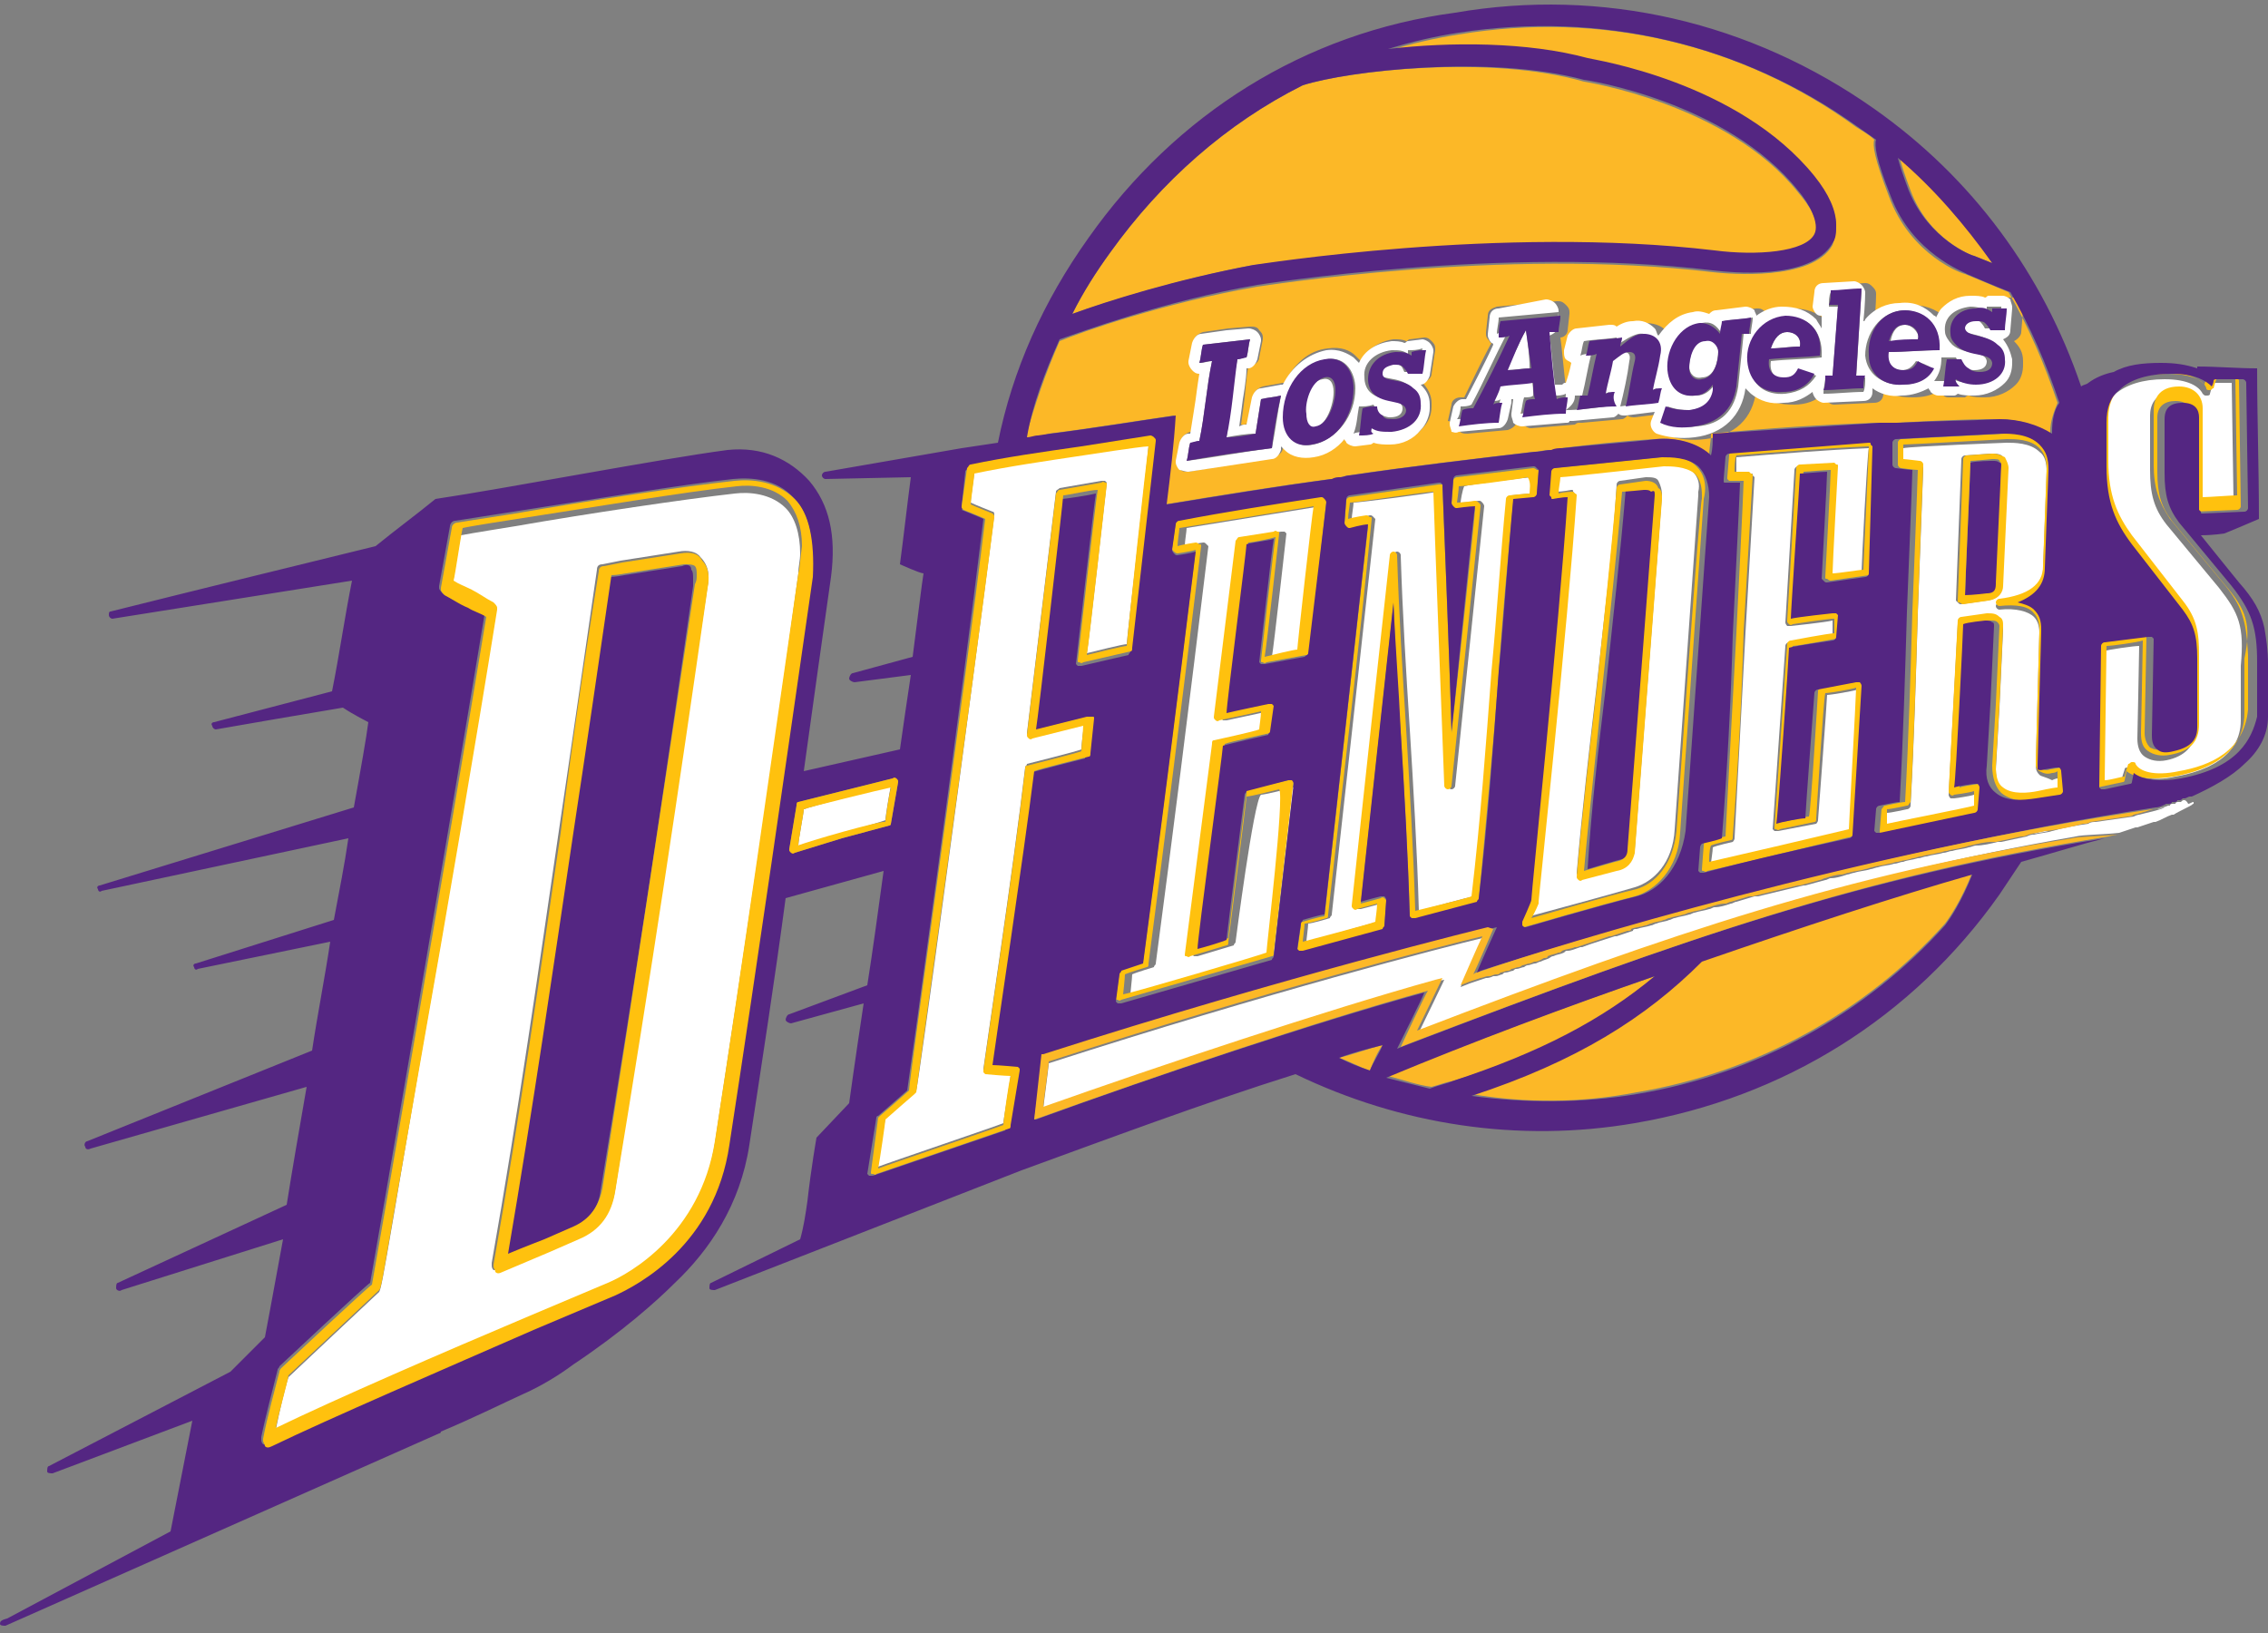
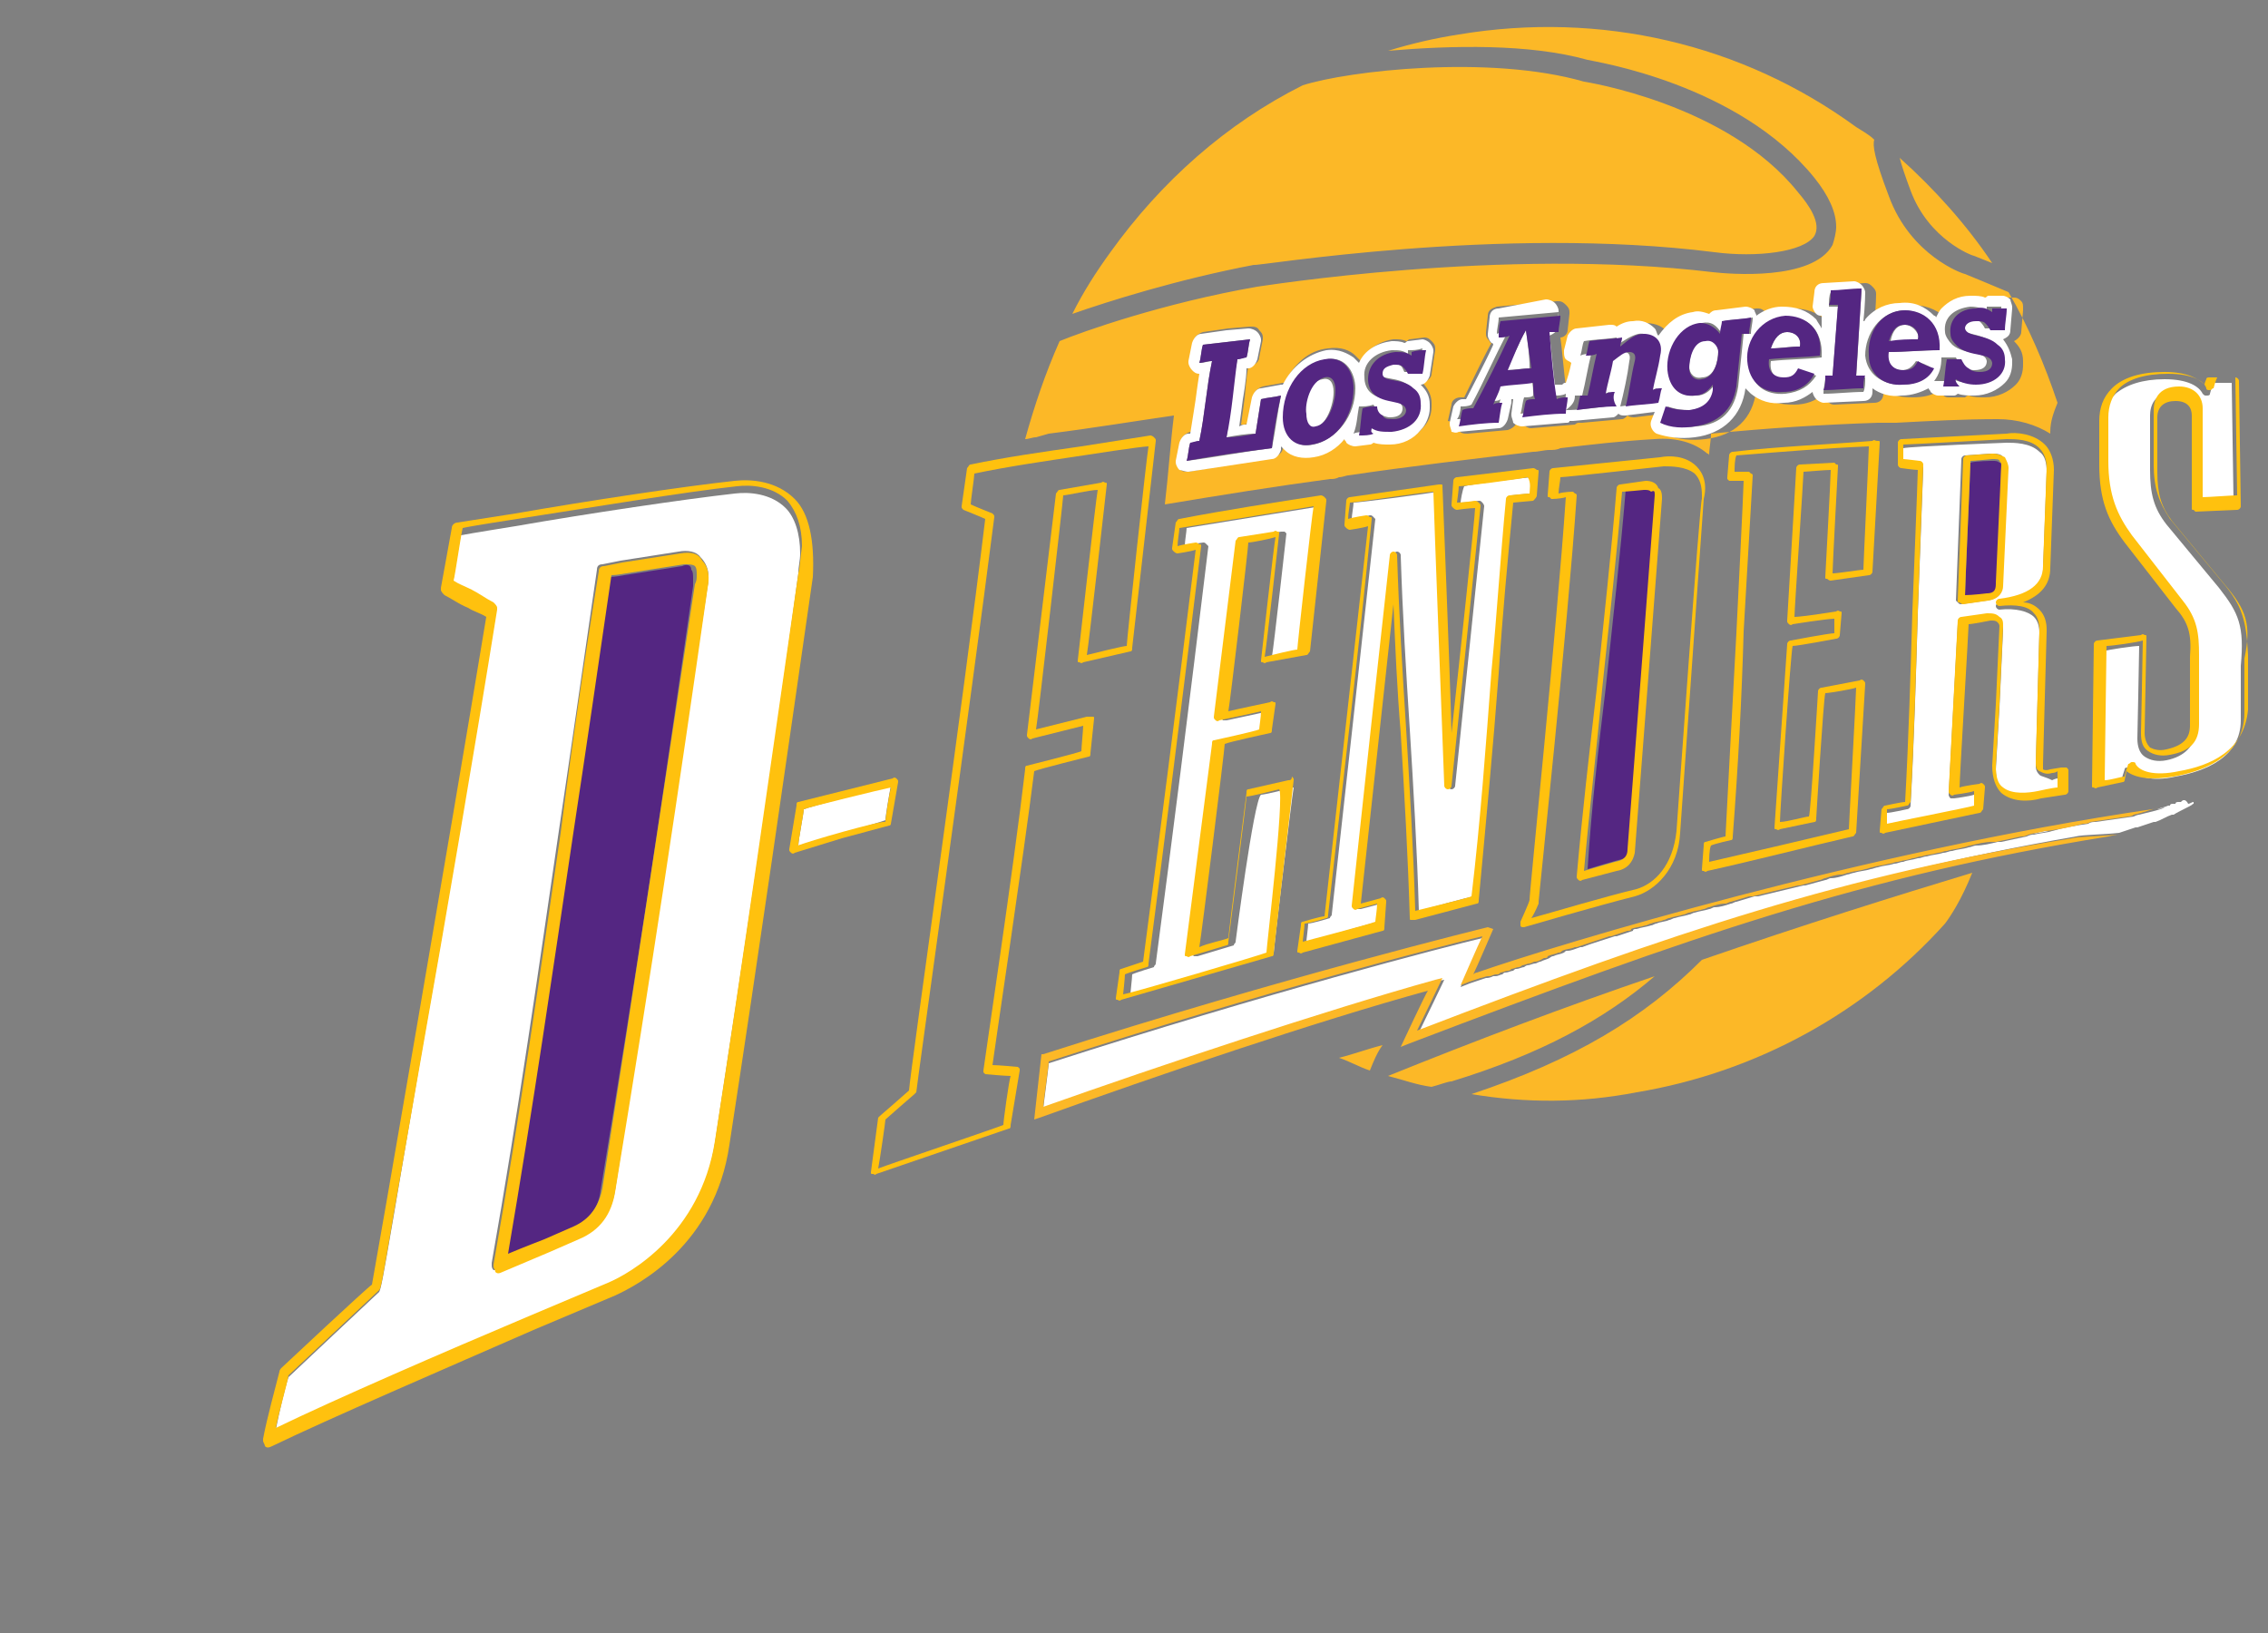
<svg xmlns="http://www.w3.org/2000/svg" baseProfile="tiny" viewBox="0 0 125 90">
  <rect x="0" y="0" width="125" height="90" fill="#808080" stroke="none" />
  <path d="M117.7 44.9c-.2 0-.3.1-.3.1s.1 0 .3-.1zm2.9-.7l.2-.1c-.1 0-.2.1-.2.1z" fill="none" />
  <path fill="#FCB827" d="M90.2 60.2c6.6-1.1 12.6-4.4 17-9.3.3-.4.9-1.3 1.5-2.8-4.3 1.3-9.4 2.9-14.9 4.8-3.2 3.2-7 5.5-12.7 7.4 3 .5 6 .5 9.1-.1zm18.6-46.1l1 .4c-1.4-2.1-3.2-4.1-5.1-5.8.1.4.3 1 .6 1.8 1 2.7 3.4 3.6 3.5 3.6zM76.2 57.6c-.8.2-1.6.5-2.4.7.6.2 1.1.5 1.7.7.2-.5.4-1 .7-1.4zm3.8 2c4.9-1.5 8.4-3.4 11.2-5.8-5 1.7-10 3.6-14.7 5.5.8.2 1.6.5 2.4.6.4-.1.9-.3 1.1-.3zm14.5-45.7c2.3.3 4.9 0 5.5-.9.4-.7-.3-1.7-.9-2.4-3.9-4.9-11.8-6.1-11.8-6.1-5.2-1.5-13-.6-15.5.2-4.2 2.1-7.8 5.3-10.6 9.2-.8 1.1-1.5 2.2-2.1 3.4 2-.7 5.8-1.9 10-2.7.1.1 13.6-2.2 25.4-.7zm-36.7 10c2.4-.3 4.8-.7 6.9-1-.2 1.6-.3 3.2-.5 4.9 3-.5 6.1-1 9.1-1.4.2 0 .3 0 .5-.1.2 0 .4-.1.5-.1 3.4-.5 6.8-.9 10.2-1.3.3 0 .6-.1.9-.1.2 0 .4 0 .6-.1 1.7-.2 3.4-.4 5.2-.5 1.2-.1 2.2.2 2.9.8.1 0 .1.1.1.1 0-.4.1-.8.1-1.2 3.1-.3 6.1-.5 9.2-.6h1c1.9-.1 3.7-.2 5.6-.2 1.1 0 2.1.3 2.9.8v-.1c0-.6.2-1.1.4-1.6-.7-2.1-1.6-4.2-2.7-6.1-.7-.3-2.4-1-2.4-1-.1 0-3-1-4.2-4.3-.8-2.1-.9-2.8-.8-3.1-.3-.3-.7-.5-1-.7C96 2.4 88.2.6 80.4 1.9c-1.3.2-2.6.5-3.9.9 3.5-.3 7.8-.4 11 .5.4.1 8.3 1.3 12.5 6.5.8 1 1.2 1.9 1.2 2.7 0 .3-.1.7-.2 1-1.1 2-5.7 1.6-6.6 1.5-11.6-1.4-25 .8-25.1.8-5.2.9-9.7 2.5-10.9 3-.8 1.8-1.4 3.6-1.9 5.4.2 0 .4-.1.6-.1l.7-.2zm22-.7l.2-.9c0-.2.2-.4.5-.4h.2c.2-.4 1-2.1 1.5-3 0 0-.1 0-.1-.1-.1-.1-.2-.2-.2-.4v-.1l.1-.9c0-.3.2-.4.5-.5l3.3-.3c.2 0 .3 0 .5.2.1.1.2.2.2.4v.1l-.1.9c0 .2-.2.4-.4.4.1.7.2 2 .3 2.7h.4c.1 0 .1-.1.2-.1.1-.3.1-.6.3-1.1-.1 0-.2-.1-.3-.2-.1-.1-.1-.2-.1-.4v-.1l.2-.8c.1-.2.2-.4.5-.4l1.8-.2c.1 0 .3 0 .4.1.3-.1.5-.2.9-.3.5 0 .9.1 1.2.4.1.1.2.2.2.4.4-.7 1.1-1.2 1.9-1.3.2 0 .5 0 .9.1.1-.1.2-.2.4-.2l1.6-.2c.2 0 .3 0 .5.2.1.1.1.2.1.3.4-.3.9-.5 1.4-.5.7 0 1.4.2 1.9.7.1.1.2.3.3.5v-.7c-.1 0-.3-.1-.3-.1-.1-.1-.2-.2-.2-.4l.1-.8c0-.3.2-.5.5-.5l1.7-.1c.2 0 .3.1.4.2.1.1.2.2.2.4 0 0 0 .7-.1 1.6 0 0 0-.1.1-.1.5-.5 1.1-.8 1.9-.9.7 0 1.4.2 1.9.7 0 0 0 .1.1.1.1-.2.2-.3.3-.5.4-.4.9-.7 1.6-.7.3 0 .5 0 .8.1.1 0 .1-.1.2-.1h.8c.2 0 .3.1.4.2.1.1.1.2.1.4v.1l-.1 1.2c0 .2-.2.4-.4.5.3.3.5.6.5 1.1v.2c0 .4-.1.8-.4 1.1-.4.4-1 .7-1.7.7-.3 0-.6 0-.9-.1-.1 0-.2.1-.2.1h-.9c-.2 0-.3-.1-.4-.2 0-.1-.1-.1-.1-.2-.4.3-.9.4-1.5.4s-1.2-.1-1.6-.4v.2c0 .3-.2.5-.5.5l-2.2.1c-.2 0-.3-.1-.4-.2-.1-.1-.2-.2-.2-.4-.4.4-1 .6-1.6.6-.7 0-1.4-.1-1.8-.5l-.3-.3c-.2 1.6-1.2 2.5-2.8 2.7-.8.1-1.5 0-2.1-.2-.3-.1-.4-.4-.3-.7l.1-.5-1.6.2c-.1 0-.3 0-.4-.1-.1.1-.2.2-.3.2l-2.2.2H87c-.1 0-.2.1-.2.1l-2.4.2c-.2 0-.3-.1-.5-.2-.1-.1-.1-.2-.1-.4v-.1l.1-.8h-.1v.2l-.2.9c0 .2-.2.4-.5.5l-2.2.2c-.2 0-.4 0-.5-.2-.1-.1-.1-.2-.1-.4l-.5-.1zm-14.9 2.1l.2-1c0-.2.2-.4.5-.5h.1c.1-.5.3-1.9.3-1.9s.1-.8.2-1.4c-.1 0-.3-.1-.4-.2-.1-.1-.2-.2-.2-.4v-.1l.2-1c0-.2.2-.4.5-.5l1.4-.2 1.2-.1c.2 0 .4 0 .5.2.1.1.2.2.2.4v.1l-.2 1c0 .2-.2.4-.5.5h-.1c-.1.5-.2 1.7-.2 1.7s-.1.8-.2 1.5c.2 0 .3 0 .4-.1l.3-1.5c0-.2.2-.4.5-.5l1.1-.2h.1c.5-1 1.3-1.8 2.4-1.9.7-.1 1.2.1 1.5.4l.3.3c.3-.6 1-1.1 1.8-1.2.3 0 .5 0 .7.1.1 0 .1-.1.2-.1l.8-.1c.2 0 .3.1.4.2.1.1.2.2.2.4v.1l-.2 1.3c0 .2-.2.4-.5.5.3.3.5.7.5 1.1v.2c0 .5-.2.9-.5 1.2-.4.5-1 .7-1.7.8-.3 0-.6 0-.9-.1-.1 0-.1.1-.2.1l-.8.1c-.2 0-.3-.1-.5-.2-.1-.1-.1-.1-.1-.2-.5.5-1.1.8-1.7 1-.6.1-1.2 0-1.6-.4l-.2-.2v.2c0 .2-.2.4-.5.5l-4.7.8c-.2 0-.4 0-.5-.2-.1-.1-.2-.2-.2-.4.1 0 .1-.1.1-.1z" />
  <path fill="#542682" d="M37.6 31.2l-3.2.5s-.5.1-.8.1c-.7 4.8-1.4 9.6-2.1 14.2-1.1 7.3-2.2 14.9-3.6 23.2.7-.3 2-.8 2-.8l1.6-.7c.9-.4 1.5-1.1 1.6-2.1 2-12.1 3.5-22.1 5.1-33.3v-.4c0-.2 0-.4-.1-.5 0-.3-.3-.3-.5-.2z" />
  <path fill="#fff" d="M88.8 51.7c-.6.2-1.3.4-1.8.6l1.8-.6zm23.1-5.7c.3-.1.6-.1 1-.2h-.1c-.3 0-.6.1-.9.2z" />
  <path fill="#542682" d="M90.8 26.9s-1 .1-1.2.1c-.3 3.6-.7 7.1-1.1 10.9-.4 3.3-.8 6.7-1 10 .3-.1 1.7-.5 1.7-.5.6-.1.7-.5.7-.7.5-6.4 1-13 1.5-19.5v-.1c0-.1 0-.2-.1-.3-.2.1-.4.1-.5.1zm19.5-1.2c0-.2 0-.2-.1-.2-.1-.1-.2-.1-.4-.1 0 0-.9 0-1.2.1 0 .3-.3 7-.3 7.4.4 0 1.2-.1 1.2-.1.5-.1.6-.3.6-.5l.2-6.6z" />
  <path fill="#fff" d="M68.1 51.9c0 .1-.1.1-.1.2l-2 .6h-.2l-.1-.1L67.2 41c0-.1.1-.1.1-.2 0 0 2.2-.5 2.5-.6 0-.1.1-.7.1-1-.4.1-2.3.5-2.3.5h-.2s-.1-.1-.1-.2l1.2-9.7c0-.1.1-.2.2-.2l1.9-.3h.2l.1.1s-.7 6.3-.8 6.8c.4-.1 1.6-.3 1.8-.4 0-.3.8-7.5.9-7.9-2.5.4-4.9.8-7.4 1.2 0 .2-.1.7-.1 1 .3-.1 1-.2 1-.2.1 0 .1 0 .2.1l.1.1c-1.1 9.1-2 16.2-2.9 23 0 .1-.1.1-.1.2 0 0-1 .3-1.2.4 0 .2-.1 1-.1 1.1.5-.2 7.6-2.2 7.9-2.3 0-.2 1-8.6 1.1-9.1-.4.1-1.6.4-1.8.4-.4.3-1.4 8.1-1.4 8.1z" />
  <path fill="#FFC10E" d="M71 43l-2.2.5c-.1 0-.1.1-.1.2 0 0-1 7.8-1 8-.2.1-1.2.3-1.6.5.1-.5 1.4-10.9 1.4-11.2.2-.1 2.5-.6 2.5-.6.1 0 .1-.1.1-.2l.2-1.4c0-.1 0-.1-.1-.1 0 0-.1-.1-.2 0 0 0-1.9.4-2.3.5.1-.5 1.1-9 1.1-9.3.2 0 1.2-.2 1.5-.3-.1.5-.8 6.8-.8 6.8 0 .1 0 .1.1.1 0 0 .1.1.2 0l2.2-.4c.1 0 .1-.1.2-.2l.9-8.3c0-.1 0-.1-.1-.2 0 0-.1-.1-.2-.1-2.6.4-5.2.8-7.8 1.3-.1 0-.1.1-.2.2l-.2 1.4c0 .1 0 .1.1.2 0 0 .1.1.2.1 0 0 .7-.1 1-.2-1.1 8.9-2 15.9-2.9 22.7l-1.2.4c-.1 0-.1.1-.1.2l-.2 1.4c0 .1 0 .1.1.1 0 0 .1.1.2 0l8.3-2.4c.1 0 .1-.1.1-.2l1.1-9.5c0-.1 0-.1-.1-.2 0 .2-.1.2-.2.2zm-1.2 9.5c-.2.1-7.3 2.2-7.9 2.3 0 0 .1-.9.1-1.1.2-.1 1.2-.4 1.2-.4.1 0 .1-.1.1-.2.9-6.9 1.8-14 2.9-23 0-.1 0-.1-.1-.1 0 0-.1-.1-.2-.1 0 0-.7.1-1 .2 0-.3.1-.8.1-1 2.5-.4 5-.8 7.4-1.2-.1.5-.9 7.7-.9 7.9-.2 0-1.4.3-1.8.4.1-.5.8-6.8.8-6.8 0-.1 0-.1-.1-.1 0 0-.1-.1-.2 0l-1.9.3c-.1 0-.1.1-.2.2l-1.2 9.7c0 .1 0 .1.1.2 0 0 .1.1.2 0 0 0 1.9-.4 2.3-.5 0 .3-.1.9-.1 1-.2.1-2.5.6-2.5.6-.1 0-.1.1-.1.2l-1.5 11.6c0 .1 0 .1.1.1 0 0 .1.1.2 0l2-.6c.1 0 .1-.1.1-.2 0 0 1-7.8 1-8 .2 0 1.4-.3 1.8-.4.3.4-.7 8.7-.7 9z" />
  <path fill="#fff" d="M80.5 27.7c.3 0 1-.1 1-.1.1 0 .1 0 .2.1 0 0 .1.1.1.2l-1.6 15.4c0 .1-.1.2-.2.2s-.2-.1-.2-.2c0 0-.6-15.8-.6-16.2-.4.1-4.3.6-4.6.6 0 .2-.1.7-.1.9.3 0 1-.2 1-.2.1 0 .1 0 .2.1l.1.1c-.8 7.3-1.6 14.6-2.4 21.8 0 .1-.1.1-.1.2 0 0-1 .3-1.2.3 0 .2-.1.9-.1 1 .5-.1 3.8-1.1 4-1.1 0-.1.1-.7.1-1-.3.1-1.1.3-1.1.3h-.2s-.1-.1-.1-.2c.7-6.5 1.4-12.9 2.1-19.3 0-.1.1-.2.2-.2s.2.1.2.2c.1 3.2.3 6.5.5 9.6.2 3.2.4 6.6.5 10 .4-.1 2.8-.8 3.1-.8.3-4.2.7-8.4 1-12.4.2-3.1.5-6.4.8-9.5 0-.1.1-.2.2-.2 0 0 .9-.1 1.1-.1 0-.2.1-.6.1-.9-.4 0-3.5.4-3.8.5-.1.2-.2.8-.2.9z" />
  <path fill="#FFC10E" d="M84.7 27.3l.1-1.3c0-.1 0-.1-.1-.1 0 0-.1-.1-.2-.1l-4.2.5c-.1 0-.2.1-.2.2l-.1 1.3c0 .1 0 .1.1.2 0 0 .1.1.2.1 0 0 .7-.1 1-.1 0 .4-.9 8.8-1.3 12.4-.1-3.8-.5-13.6-.5-13.6 0-.1 0-.1-.1-.1h-.1l-4.9.7c-.1 0-.2.1-.2.2l-.1 1.3c0 .1 0 .1.1.2 0 0 .1.1.2.1 0 0 .7-.1 1-.2-.8 7.1-1.6 14.4-2.4 21.5-.2 0-1.2.3-1.2.3-.1 0-.1.1-.1.2l-.2 1.4c0 .1 0 .1.1.1 0 0 .1.1.2 0l4.4-1.2c.1 0 .1-.1.1-.2l.1-1.4c0-.1 0-.1-.1-.2 0 0-.1-.1-.2 0 0 0-.7.2-1.1.3l1.8-16.5c.1 2.4.2 4.7.4 7.1.2 3.3.4 6.8.5 10.2 0 .1 0 .1.1.1h.2l3.4-.9c.1 0 .1-.1.1-.2.4-4.3.8-8.5 1.1-12.5.2-3.1.5-6.3.8-9.4l1.1-.1c.1-.1.2-.2.2-.3zm-.4-.1c-.2 0-1.1.1-1.1.1-.1 0-.2.1-.2.2-.3 3.1-.5 6.4-.8 9.5-.3 4-.6 8.2-1.1 12.4-.2.1-2.7.7-3.1.8-.1-3.3-.3-6.7-.5-10-.2-3.1-.4-6.4-.5-9.6 0-.1-.1-.2-.2-.2s-.2.1-.2.2c-.7 6.3-1.4 12.8-2.1 19.3 0 .1 0 .1.1.2 0 0 .1.1.2 0 0 0 .7-.2 1.1-.3 0 .3-.1.9-.1 1-.2.1-3.6 1-4 1.1 0-.1.1-.8.1-1 .2 0 1.2-.3 1.2-.3.1 0 .1-.1.1-.2.8-7.2 1.7-14.6 2.4-21.8 0-.1 0-.1-.1-.1 0 0-.1-.1-.2-.1 0 0-.7.1-1 .2 0-.3.1-.8.1-.9.3 0 4.2-.6 4.6-.6 0 .4.6 16.2.6 16.2 0 .1.1.2.2.2s.2-.1.2-.2l1.6-15.4c0-.1 0-.1-.1-.2 0 0-.1-.1-.2-.1 0 0-.7.1-1 .1 0 0 .1-.7.1-.9.3 0 3.4-.4 3.8-.5.2.3.1.7.1.9z" />
-   <path fill="#fff" d="M93.3 26c-.5-.5-1.3-.5-1.7-.4 0 0-5.4.6-5.7.6 0 .2-.1.7-.1.9.3 0 .8-.1.8-.1.1 0 .1 0 .1.1l.1.1c-.5 7.3-2 22.3-2.1 22.4v.1s-.2.5-.4.8c1.1-.3 4.1-1.1 5.8-1.6 1-.3 2.1-1.3 2.2-3.2l1.3-18.4v-.2c.1-.4 0-.8-.3-1.1zm-1.7 1.3c-.5 6.5-1 13.1-1.5 19.5 0 .5-.4.9-1 1l-1.9.5H87s-.1-.1-.1-.2c.3-3.5.7-6.9 1.1-10.3.4-3.8.9-7.5 1.1-11.1 0-.1.1-.2.2-.2l1.4-.2c.3 0 .6 0 .7.2.2.4.2.7.2.8z" />
  <path fill="#FFC10E" d="M93.5 25.7c-.6-.6-1.5-.6-2-.5l-5.9.6c-.1 0-.2.1-.2.2l-.1 1.3c0 .1 0 .1.1.1l.1.1s.5 0 .8-.1c-.5 7.3-2 21.7-2 22.2 0 .1-.5 1.2-.5 1.2v.2c0 .1.1.1.2.1 0 0 4.1-1.2 6.1-1.7 1.1-.3 2.4-1.5 2.5-3.5l1.3-18.4c.2-.8 0-1.4-.4-1.8zm-1.1 20.1c-.2 1.9-1.2 2.9-2.2 3.2-1.7.4-4.7 1.3-5.8 1.6.2-.3.4-.8.4-.8v-.1c0-.2 1.6-15.1 2.1-22.4 0 0 0-.1-.1-.1l-.1-.1s-.5 0-.8.1c0-.3.1-.7.1-.9.3 0 5.7-.6 5.7-.6.4 0 1.2 0 1.7.4.3.3.4.7.4 1.2v.2c-.1-.1-1.4 18.3-1.4 18.3zm-1.7-19.3l-1.4.2c-.1 0-.2.1-.2.2-.3 3.6-.7 7.2-1.1 11.1-.4 3.4-.8 6.9-1.1 10.3 0 .1 0 .1.1.2 0 0 .1.1.2 0l1.9-.5c.6-.1.9-.5 1-1 .5-6.4 1-13 1.5-19.5 0-.2 0-.5-.2-.6-.1-.3-.4-.4-.7-.4zm.5.8c-.5 6.5-1 13.1-1.5 19.5 0 .3-.1.6-.7.7 0 0-1.4.4-1.7.5.3-3.4.7-6.7 1-10 .4-3.8.8-7.4 1.1-10.9.2 0 1.2-.1 1.2-.1.2 0 .3 0 .4.1.2-.1.2 0 .2.2z" />
-   <path fill="#fff" d="M95.7 26.1h.8c.1 0 .1 0 .1.1l.1.1-.5 8.6c-.2 3.7-.4 7.5-.6 11.3 0 .1-.1.2-.1.2s-.9.2-1.1.3c0 .2-.1.8-.1.9 2.6-.6 5.1-1.2 7.7-1.8 0-.3.4-7.4.4-7.8-.3.1-1.5.3-1.7.3 0 .3-.5 6.9-.5 6.9 0 .1-.1.2-.1.2l-2.1.4h-.2l-.1-.1.7-10.1c0-.1.1-.2.2-.2 0 0 2.1-.3 2.4-.4v-.8c-.4.1-2.3.3-2.3.3h-.2s-.1-.1-.1-.2l.5-8.4c0-.1.1-.2.2-.2l1.9-.1c.1 0 .1 0 .1.1l.1.1s-.3 5.4-.3 5.9c.3 0 1.5-.2 1.7-.2 0-.3.3-6.4.4-6.8-2.4.1-4.8.3-7.3.5v.9z" />
  <path fill="#FFC10E" d="M103.2 24.3c-2.5.2-5.1.3-7.7.6-.1 0-.2.1-.2.2l-.1 1.2v.1l.1.1h.8c0 .4-.4 8.4-.4 8.4-.2 3.6-.4 7.4-.6 11.2-.1 0-1.1.3-1.1.3-.1 0-.1.1-.1.2l-.1 1.3c0 .1 0 .1.1.1 0 0 .1.1.2 0 2.7-.6 5.4-1.3 8-1.9.1 0 .1-.1.2-.2l.5-8.2c0-.1 0-.1-.1-.2 0 0-.1-.1-.2 0l-2.1.4c-.1 0-.2.1-.2.2 0 0-.4 6.7-.5 6.9-.2 0-1.2.3-1.6.3 0-.5.6-9.4.7-9.7.3 0 2.4-.4 2.4-.4.1 0 .2-.1.2-.2l.1-1.2c0-.1 0-.1-.1-.1 0 0-.1-.1-.2 0 0 0-1.9.3-2.3.3 0-.4.5-7.7.5-8 .1 0 1.2-.1 1.5-.1 0 .4-.3 5.9-.3 5.9 0 .1 0 .1.1.1 0 0 .1.1.2.1l2.1-.3c.1 0 .2-.1.2-.2l.4-7.1c0-.1 0-.1-.1-.1-.2 0-.2-.1-.3 0zm-.5 7.1c-.2 0-1.4.2-1.7.2 0-.4.3-5.9.3-5.9 0-.1 0-.1-.1-.1l-.1-.1-1.9.1c-.1 0-.2.1-.2.2l-.5 8.4c0 .1 0 .1.1.2 0 0 .1.1.2 0 0 0 1.9-.3 2.3-.3v.8c-.3 0-2.4.4-2.4.4-.1 0-.2.1-.2.2l-.7 10.1c0 .1 0 .1.1.1 0 0 .1.1.2 0l1.9-.4c.1 0 .1-.1.1-.2 0 0 .4-6.6.5-6.9.2 0 1.4-.2 1.7-.3 0 .4-.4 7.6-.4 7.8-2.5.6-5.1 1.2-7.7 1.8 0-.1 0-.7.1-.9.2-.1 1.1-.3 1.1-.3.1 0 .1-.1.1-.2.3-3.9.5-7.7.6-11.3l.5-8.6s0-.1-.1-.1l-.1-.1h-.8c0-.2 0-.7.1-.9 2.5-.2 4.9-.4 7.3-.5 0 .4-.3 6.5-.3 6.8z" />
  <path fill="#fff" d="M112.4 42.7c-.2-.2-.2-.4-.2-.5l.1-3.7.1-3.6c0-.4-.1-.7-.3-.9-.3-.3-1-.5-1.9-.4-.1 0-.2-.1-.2-.2s.1-.2.2-.2c1.6-.2 2.4-.8 2.4-1.8l.2-5.4c0-.5-.1-.9-.4-1.1-.5-.5-1.4-.5-1.8-.5 0 0-5.3.2-5.7.3v.8c.1 0 .9.1.9.1.1 0 .2.1.2.2l-.3 8c-.1 3.4-.2 7-.4 10.6 0 .1-.1.2-.2.2 0 0-.9.2-1.1.2v.8c.4-.1 4.5-1 4.8-1v-.8c-.3.1-1.1.2-1.1.2h-.2s-.1-.1-.1-.2l.5-9.4c0-.1.1-.2.2-.2l1.4-.2c.3 0 .5 0 .7.2.1.1.2.3.2.5l-.2 4.3-.2 3.4c0 .5.1.9.4 1.2.5.4 1.4.3 1.9.2 0 0 .9-.2 1.1-.2v-.7c-.1 0-.3.1-.3.1-.4-.2-.6-.2-.7-.3zm-2.9-9.6l-1.4.2c-.1 0-.1 0-.2-.1l-.1-.1.3-7.8c0-.1.1-.2.2-.2l1.4-.1c.3 0 .6 0 .7.2.1.1.2.3.2.6l-.3 6.5c.1.3-.1.7-.8.8z" />
  <path fill="#FFC10E" d="M113.6 42.3l-.6.1c-.3.1-.4 0-.4 0v-.3l.1-3.7.1-3.6v-.1c0-.4-.1-.8-.4-1.1-.2-.2-.5-.4-.9-.4 1-.4 1.5-1 1.5-1.9l.2-5.4c0-.6-.2-1.1-.5-1.4-.6-.6-1.6-.7-2.1-.6l-5.8.3c-.1 0-.2.1-.2.2v1.2c0 .1.1.2.2.2 0 0 .7.1.9.1 0 .3-.3 7.8-.3 7.8-.1 3.4-.2 6.9-.4 10.5-.2 0-1.1.2-1.1.2-.1 0-.1.1-.2.2l-.1 1.2c0 .1 0 .1.1.1 0 0 .1.1.2 0l5.2-1.1c.1 0 .1-.1.2-.2l.1-1.2c0-.1 0-.1-.1-.2 0 0-.1-.1-.2 0 0 0-.8.1-1.1.2 0-.5.5-8.7.5-9 .2 0 1.2-.2 1.2-.2.2 0 .3 0 .4.1.1.1.1.2.1.2l-.2 4.3-.2 3.4c0 .7.2 1.2.5 1.5.6.5 1.5.5 2.2.3l1.3-.2c.1 0 .2-.1.2-.2v-1.1c0-.1 0-.1-.1-.2h-.3zm-.2 1.1c-.2 0-1.1.2-1.1.2-.5.1-1.4.2-1.9-.2-.3-.2-.4-.6-.4-1.2l.2-3.4.2-4.3c0-.2 0-.4-.2-.5-.2-.2-.4-.2-.7-.2l-1.4.2c-.1 0-.2.1-.2.2l-.5 9.4c0 .1 0 .1.1.2 0 0 .1.1.2 0 0 0 .8-.1 1.1-.2v.8c-.3.1-4.4.9-4.8 1v-.8c.2 0 1.1-.2 1.1-.2.1 0 .1-.1.2-.2.2-3.6.3-7.2.4-10.6 0 0 .3-7.9.3-8 0-.1-.1-.2-.2-.2 0 0-.8-.1-.9-.1v-.8c.3 0 5.7-.3 5.7-.3.5 0 1.3 0 1.8.5.3.3.4.7.4 1.1l-.2 5.4c0 1-.8 1.6-2.4 1.8-.1 0-.2.1-.2.2s.1.2.2.2c.9-.1 1.6 0 1.9.4.2.2.3.5.3.9l-.1 3.6-.1 3.7c0 .2 0 .4.2.5.2.1.4.2.7.1 0 0 .2 0 .3-.1v.9zm-3-11.1l.3-6.5c0-.2-.1-.4-.2-.6-.2-.1-.4-.2-.7-.2l-1.4.1c-.1 0-.2.1-.2.2l-.3 7.8c0 .1 0 .1.1.1 0 0 .1.1.2.1l1.4-.2c.6-.1.8-.5.8-.8zm-.9.4s-.8.1-1.2.1c0-.4.3-7.1.3-7.4.2 0 1.2-.1 1.2-.1.2 0 .4 0 .4.1 0 0 .1.1.1.2l-.3 6.5c0 .3 0 .6-.5.6z" />
  <path fill="#fff" d="M122.3 32.4l-2.9-3.5c-.7-.9-.9-1.7-.9-3v-3c0-.5.2-1.3 1.4-1.3.8 0 1.3.4 1.3 1.2v4.9c.3 0 1.6-.1 1.9-.1 0-.3-.1-6.2-.1-6.5h-1c-.1.2-.2.6-.2.6 0 .1-.1.1-.2.1s-.1 0-.2-.1c-.2-.4-.8-.8-2.1-.8-1.2 0-2.1.3-2.7.8-.4.4-.6.9-.6 1.6v2.4c0 1.9.5 3 1.3 4.1l2.8 3.6c.8 1 1 1.8.9 3v3.8c0 .9-.6 1.5-1.6 1.7-.5.1-.9 0-1.2-.2-.3-.2-.4-.6-.4-1 0 0 .1-4.7.1-5.1-.3 0-1.7.2-2 .3 0 .3-.1 7-.1 7.4.3-.1.9-.2 1.1-.2 0-.1.2-.7.2-.7 0-.1.1-.1.2-.1s.2 0 .2.1c.2.4 1.1.7 2.4.4 1.7-.3 3.6-1.1 3.6-3.1v-3c.2-2.2-.1-2.9-1.2-4.3z" />
  <path fill="#FFC10E" d="M122.6 32.2l-2.9-3.5c-.6-.8-.8-1.5-.8-2.7v-3c0-.6.4-.9 1-.9.7 0 .9.4.9.8V28c0 .1 0 .1.1.1l.1.1 2.3-.1c.1 0 .2-.1.2-.2l-.1-6.9c0-.1-.1-.2-.2-.2h-1.4c-.1 0-.2 0-.2.1 0 0-.1.2-.1.3-.3-.3-.9-.7-2.2-.7-1.3 0-2.3.3-2.9.9-.5.5-.7 1.1-.7 1.8v2.4c0 2 .5 3.1 1.4 4.3l2.8 3.6c.7.8.9 1.4.8 2.7V40c0 .7-.4 1.1-1.3 1.3-.4.1-.7 0-.9-.1-.2-.2-.3-.5-.3-.8l.1-5.3c0-.1 0-.1-.1-.1 0 0-.1-.1-.2 0l-2.4.3c-.1 0-.2.1-.2.2l-.1 7.8c0 .1 0 .1.1.1 0 0 .1.1.2 0l1.4-.3c.1 0 .1-.1.1-.1l.1-.5c.5.4 1.4.5 2.6.3 3.3-.6 3.9-2.3 3.9-3.5v-3c.4-1.9.1-2.7-1.1-4.1zm-2.5 10.3c-1.4.3-2.2 0-2.4-.4 0-.1-.1-.1-.2-.1s-.1.1-.2.1c0 0-.2.6-.2.7-.2 0-.8.2-1.1.2 0-.4.1-7.1.1-7.4.3 0 1.7-.2 2-.3 0 .4-.1 5.1-.1 5.1 0 .5.1.8.4 1 .3.2.7.3 1.2.2 1.1-.2 1.6-.7 1.6-1.7v-3.8c0-1.2-.1-2-.9-3l-2.8-3.6c-.8-1.1-1.3-2.2-1.3-4.1V23c0-.6.2-1.2.6-1.6.5-.5 1.4-.8 2.7-.8 1.3 0 2 .4 2.1.8 0 .1.1.1.2.1s.1-.1.2-.1c0 0 .1-.4.2-.6h1c0 .3.1 6.2.1 6.5-.3 0-1.6.1-1.9.1v-4.9c0-.7-.5-1.2-1.3-1.2-1.2 0-1.4.8-1.4 1.3v3c0 1.3.3 2.1.9 3l2.9 3.5c1.1 1.3 1.3 2.1 1.4 4v3c-.2 2.3-2.1 3.1-3.8 3.4z" />
-   <path fill="#542682" d="M125 36.6c0-.8-.1-1.4-.2-2-.2-.9-.6-1.6-1.4-2.5 0 0-1.3-1.6-2.1-2.6.7 0 1.3-.1 1.3-.1.5-.2 1.2-.5 1.9-.8 0-2.8-.1-5.6-.1-8.3-1.1 0-2.2-.1-3.3-.1v.1c-.6-.2-1.2-.3-2-.3-1 0-1.9.1-2.6.5-.5.1-1 .3-1.4.6-.1.1-.3.1-.4.2-2.1-6.2-6-11.5-11.4-15.3-6.8-4.8-15-6.7-23.1-5.3C71.9 1.8 64.8 6.3 60 13.1c-2.5 3.5-4.2 7.3-5 11.3-.7.1-1.3.2-2 .3L45.5 26c-.1 0-.2.1-.2.2s.1.2.2.2l4.7-.1c-.2 1.5-.4 3.3-.6 4.8 0 0 1.1.5 1.3.5-.1.6-.3 2.3-.6 4.6l-3.3.9c-.1 0-.2.2-.2.3 0 .1.2.2.3.2l3.1-.4c-.2 1.3-.4 2.7-.6 4.1-1.8.4-3.5.8-5.3 1.2.5-3.6 1-7.2 1.5-10.7.3-2.3-.1-4-1.2-5.3-1.1-1.2-2.6-1.9-4.5-1.7-3.8.5-12.1 2.1-16.1 2.7-1.1.9-2.2 1.7-3.3 2.6-4.9 1.2-9.8 2.4-14.6 3.6-.1 0-.1.1-.1.2s.1.2.2.2L19.4 32c-.4 2-.7 4.1-1.1 6.1l-6.5 1.7c-.1 0-.2.1-.1.2 0 .1.1.2.2.2 2.3-.4 4.6-.8 7-1.2.6.4 1.4.8 1.4.8-.1.8-.4 2.5-.8 4.7l-14 4.3c-.1 0-.2.1-.1.2 0 .1.1.2.2.1l13.6-2.9c-.2 1.4-.5 2.9-.8 4.5l-7.6 2.4c-.1 0-.2.1-.1.2 0 .1.1.2.2.1l7.3-1.5c-.3 2-.7 4-1 6l-12.4 5c-.1 0-.2.2-.1.3 0 .1.1.2.3.1l11.9-3.4c-.4 2.3-.8 4.6-1.1 6.5l-9.3 4.3c-.1 0-.1.2-.1.3 0 .1.2.2.3.1l8.9-2.8c-.6 3.3-1 5.4-1 5.4l-1.9 1.9-10 5.2c-.1 0-.1.2-.1.3 0 .1.2.1.3.1l7.7-2.9c-.4 2-.8 4.1-1.2 6.1l-9 4.8c-.4.1-.4.2-.4.3 0 .1.2.1.3.1L24.2 79s.1 0 .1-.1c1.9-.8 3.5-1.6 4.6-2.1.9-.4 1.9-1 2.7-1.6 2.7-1.8 4.6-3.5 5.6-4.5 1.9-1.8 3.6-4.3 4.1-7.6.7-4.6 1.4-9.1 2-13.6l5.4-1.5c-.3 2.2-.6 4.4-.9 6.3l-4.3 1.6c-.1 0-.2.2-.2.3 0 .1.2.2.3.2l4-1.1c-.5 3.3-.8 5.5-.8 5.5L45 62.7s-.3 1.7-.5 3.5c-.1.7-.2 1.4-.4 2.1l-4.9 2.4c-.1 0-.1.2-.1.3 0 .1.2.1.3.1l16.9-6.6c4.4-1.6 10-3.7 15.1-5.3 5.8 2.8 12.3 3.8 18.7 2.7 8.2-1.4 15.3-5.8 20.1-12.6l1.2-1.8c1.8-.5 3.4-1 4.6-1.3-13.7 2.2-23.1 5.5-38.5 11.4l-.5.2s1.5-3 1.5-3.1c-6.2 1.7-15.1 4.7-21.4 7H57l.5-3.5h.1c13.3-4.3 24.4-7 24.5-7l.4-.1s-1 2.2-1.1 2.5c.1 0 .2-.1.2-.1 4.7-1.5 21.6-6.6 37.2-9 .2 0 .4-.1.6-.2h.1c.1 0 .2 0 .2-.1h.1c.1 0 .2 0 .2-.1h.1c.1 0 .1 0 .2-.1h.1c.1 0 .2-.1.3-.1h.1c1.1-.5 2.2-1.1 2.9-1.8.8-.7 1.3-1.6 1.3-2.6v-2.9zm-16.3 11.6c-.6 1.5-1.2 2.4-1.5 2.8-4.4 4.9-10.4 8.2-17 9.3-3 .5-6.1.5-9.1.1 5.8-1.9 9.6-4.3 12.7-7.4 5.5-1.9 10.7-3.6 14.9-4.8zm-17.5 5.6c-2.9 2.4-6.3 4.2-11.2 5.8-.2.1-.7.2-1.2.4l-2.4-.6c4.8-2 9.9-3.9 14.8-5.6zm-15 3.8c-.2.5-.5.9-.7 1.4-.6-.2-1.1-.4-1.7-.7.8-.3 1.6-.5 2.4-.7zm33.6-43.1l-1-.4c-.1 0-2.5-.9-3.6-3.6-.3-.8-.5-1.4-.6-1.8 2 1.7 3.7 3.7 5.2 5.8zm-48.6-.6C64 10 67.6 6.8 71.8 4.7c2.5-.8 10.3-1.7 15.5-.3.1 0 7.9 1.2 11.8 6.1.6.7 1.2 1.8.9 2.4-.5 1-3.2 1.2-5.5.9-11.8-1.4-25.3.8-25.4.8-4.3.8-8.1 2-10 2.7.6-1.2 1.3-2.3 2.1-3.4zm-2.8 4.8c1.2-.4 5.7-2.1 10.9-3 .1 0 13.5-2.2 25.1-.8.9.1 5.4.6 6.6-1.5.2-.3.2-.6.2-1 0-.8-.4-1.7-1.2-2.7-4.2-5.2-12.1-6.4-12.5-6.5-3.3-.9-7.6-.9-11-.5 1.3-.4 2.6-.7 3.9-.9 7.8-1.2 15.6.6 22 5.2.3.2.7.5 1 .7-.1.3 0 1.1.8 3.1 1.2 3.2 4.1 4.2 4.2 4.3 0 0 1.6.7 2.4 1 1.1 1.9 2 4 2.7 6.1-.3.4-.4 1-.4 1.6v.1c-.8-.5-1.8-.8-2.9-.8-1.9.1-3.7.1-5.6.2h-1c-3.1.2-6.1.4-9.2.6 0 .4 0 .8-.1 1.2l-.1-.1c-.7-.6-1.8-.9-2.9-.8-1.7.2-3.4.3-5.2.5-.2 0-.4 0-.6.1-.3 0-.6.1-.9.1-3.4.4-6.8.8-10.2 1.3-.2 0-.4.1-.5.1-.2 0-.3 0-.5.1-3 .4-6 .9-9.1 1.4.2-1.6.4-3.3.5-4.9-2.1.3-4.5.7-6.9 1l-.7.1c-.2 0-.4.1-.6.1.3-1.8 1-3.6 1.8-5.4zM40.1 63c-.9 5.5-5.1 7.8-6.3 8.3l-4.5 1.9c-4.8 2-11.3 4.9-14.4 6.4-.1.1-.3 0-.4 0-.1-.1-.1-.2-.1-.3v-.1c.2-1 .7-2.9.9-3.7 0-.1.1-.1.1-.2 0 0 4.8-4.5 5-4.6.3-1.6 4.2-24.1 6.3-36.8-.3-.2-.6-.3-1-.5s-.9-.4-1.3-.7c-.1-.1-.2-.2-.2-.3v-.1l.6-3.3c0-.1.1-.3.3-.3l3.2-.5c3.9-.6 9.3-1.5 12.1-1.8 1-.1 2.4 0 3.3 1 .9.9 1.2 2.3.9 4.2-1.4 10.5-2.9 21-4.5 31.4zm6.3-16.8l-2.6.8h-.2s-.1-.1-.1-.2l.2-1.2.2-1.2c0-.1.1-.1.1-.2l2.4-.6 2.8-.7h.2s.1.1.1.2l-.4 2.3c0 .1-.1.1-.1.1l-2.6.7zm13.7-6.5l-.2 1.9c0 .1-.1.1-.1.2 0 0-2.8.7-3 .8-.6 4.9-2.1 14.8-2.3 16.2.3 0 1.4.1 1.4.1.1 0 .1 0 .1.1v.1l-.5 3c0 .1-.1.1-.1.2l-7.3 2.5h-.2l-.1-.1.5-3.1s0-.1.1-.1c0 0 1.5-1.3 1.6-1.4.2-1.3 3-21.5 4.2-31.5-.2-.1-1.2-.5-1.2-.5.1-.1 0-.1 0-.2l.2-1.9c0-.1.1-.1.2-.2 1.9-.4 4.1-.7 6.1-1l3.8-.6c.1 0 .1 0 .2.1 0 0 .1.1.1.2l-1.3 11.4c0 .1-.1.1-.1.2l-2.6.6h-.2l-.1-.1s1-8.9 1.1-9.4c-.4.1-1.7.3-1.9.3 0 .3-1.5 12.4-1.5 12.9l2.8-.7h.2c.1-.1.1-.1.1 0zm10.1 13c0 .1-.1.1-.1.2l-8.3 2.4h-.2l-.1-.1.2-1.5c0-.1.1-.1.1-.2l1.2-.4c.9-6.7 1.8-13.8 2.9-22.7-.3.1-1 .2-1 .2-.1 0-.1 0-.2-.1 0 0-.1-.1-.1-.2l.2-1.4c0-.1.1-.2.2-.2 2.6-.5 5.2-.9 7.8-1.3.1 0 .1 0 .2.1 0 0 .1.1.1.2l-1 8.3c0 .1-.1.1-.2.2l-2.2.4h-.2l-.1-.1s.7-6.3.8-6.8c-.3.1-1.3.2-1.5.3 0 .3-1.1 8.8-1.1 9.3.4-.1 2.3-.5 2.3-.5h.2l.1.1-.2 1.4c0 .1-.1.1-.1.2 0 0-2.2.5-2.5.6 0 .3-1.4 10.6-1.4 11.2.4-.1 1.4-.4 1.6-.5 0-.2 1-8 1-8 0-.1.1-.1.1-.2L71 43h.2s.1.1.1.2l-1.1 9.5zM82.6 37c-.3 4.1-.6 8.3-1.1 12.5 0 .1-.1.1-.1.2l-3.4.9h-.2l-.1-.1c-.1-3.4-.3-6.9-.5-10.2-.1-2.3-.3-4.7-.4-7.1-.6 5.4-1.2 11-1.8 16.5.3-.1 1.1-.3 1.1-.3h.2s.1.1.1.2l-.1 1.4c0 .1-.1.1-.1.2l-4.4 1.2h-.2l-.1-.1.2-1.4c0-.1.1-.1.1-.2 0 0 1-.3 1.2-.3.8-7.1 1.6-14.3 2.4-21.5-.3 0-1 .2-1 .2-.1 0-.1 0-.2-.1 0 0-.1-.1-.1-.2l.1-1.3c0-.1.1-.2.2-.2l4.9-.7h.1l.1.1s.4 9.8.5 13.6c.4-3.6 1.2-12 1.3-12.4-.3 0-1 .1-1 .1-.1 0-.1 0-.2-.1 0 0-.1-.1-.1-.2l.1-1.3c0-.1.1-.2.2-.2l4.2-.5c.1 0 .1 0 .2.1l.1.1-.1 1.3c0 .1-.1.2-.2.2l-1.1.1c-.3 3.2-.5 6.4-.8 9.5zm7.6 12.4c-2 .5-6.1 1.7-6.1 1.7-.1 0-.1 0-.2-.1v-.2s.5-1.1.5-1.2c0-.4 1.5-14.8 2-22.2-.3 0-.8.1-.8.1-.1 0-.1 0-.1-.1l-.1-.1.1-1.3c0-.1.1-.2.2-.2l5.9-.6c.5 0 1.4 0 2 .5.4.4.6 1 .6 1.7l-1.3 18.4c-.3 2.1-1.5 3.3-2.7 3.6zM103 31.6c0 .1-.1.2-.2.2l-2.1.3c-.1 0-.1 0-.2-.1l-.1-.1s.3-5.5.3-5.9c-.3 0-1.3.1-1.5.1 0 .3-.5 7.6-.5 8 .4-.1 2.3-.3 2.3-.3h.2l.1.1-.1 1.2c0 .1-.1.2-.2.2 0 0-2.1.3-2.4.4 0 .3-.6 9.2-.7 9.7.3-.1 1.3-.3 1.6-.3 0-.3.5-6.9.5-6.9 0-.1.1-.2.2-.2l2.1-.4h.2s.1.1.1.2l-.5 8.2c0 .1-.1.2-.2.2-2.7.6-5.4 1.2-8 1.9h-.2l-.1-.1.1-1.3c0-.1.1-.2.1-.2s.9-.2 1.1-.3c.3-3.8.5-7.6.6-11.2 0 0 .4-8.1.4-8.4h-.8c-.1 0-.1 0-.1-.1v-.1l.1-1.2c0-.1.1-.2.2-.2 2.6-.2 5.2-.4 7.7-.6.1 0 .1 0 .1.1l.1.1-.2 7zm10.7 12c0 .1-.1.2-.2.2l-1.3.2c-.7.1-1.6.2-2.2-.3-.4-.3-.6-.8-.5-1.5l.2-3.4.2-4.3c0-.1 0-.2-.1-.2-.1-.1-.2-.1-.4-.1 0 0-1 .1-1.2.2 0 .3-.4 8.6-.5 9 .3-.1 1.1-.2 1.1-.2h.2s.1.1.1.2l-.1 1.2c0 .1-.1.2-.2.2l-5.2 1.1h-.2l-.1-.1.1-1.2c0-.1.1-.2.2-.2 0 0 .9-.2 1.1-.2.2-3.6.3-7.1.4-10.5 0 0 .3-7.4.3-7.8-.2 0-.9-.1-.9-.1-.1 0-.2-.1-.2-.2v-1.2c0-.1.1-.2.2-.2l5.8-.3c.5 0 1.5 0 2.1.6.4.4.5.8.5 1.4l-.2 5.4c0 .9-.5 1.5-1.5 1.9.4.1.7.2.9.4.3.3.4.6.4 1.1v.1l-.1 3.6-.1 3.7v.3s.1.1.4 0l.6-.1h.2s.1.1.1.2l.1 1.1zm6.5-.7c-1.1.2-2.1.1-2.6-.3l-.1.5c0 .1-.1.1-.1.1l-1.4.3h-.2l-.1-.1.1-7.8c0-.1.1-.2.2-.2l2.4-.3h.2l.1.1-.1 5.3c0 .2 0 .6.3.8.2.2.5.2.9.1.9-.2 1.3-.6 1.3-1.3v-3.8c0-1.3-.2-1.9-.8-2.7l-2.8-3.6c-.9-1.2-1.4-2.3-1.4-4.3v-2.4c0-.8.2-1.4.7-1.8.6-.6 1.6-.9 2.9-.9 1.3 0 1.9.4 2.2.7.1-.2.1-.3.1-.3 0-.1.1-.1.2-.1h1.4c.1 0 .2.1.2.2l.1 6.9c0 .1-.1.2-.2.2l-2.3.1c-.1 0-.1 0-.1-.1l-.1-.1V23c0-.4-.2-.8-.9-.8s-1 .3-1 .9v3c0 1.2.2 1.9.8 2.7l2.9 3.5c1.1 1.4 1.4 2.3 1.4 4.2v3c-.3 1.2-1 2.8-4.2 3.4z" />
  <path fill="#fff" d="M44.3 44.6c0 .2-.3 1.7-.3 2 .4-.1 4.6-1.3 4.8-1.4 0-.2.2-1.4.3-1.9-.5.1-4.6 1.2-4.8 1.3z" />
  <path fill="#FFC10E" d="M49.1 45.4l.4-2.3c0-.1 0-.1-.1-.2 0 0-.1-.1-.2 0l-2.8.7-2.4.6c-.1 0-.1.1-.1.2l-.2 1.2-.2 1.2c0 .1 0 .1.1.2 0 0 .1.1.2 0l2.6-.8 2.6-.7c.1 0 .1-.1.1-.1zM44 46.6c0-.3.3-1.8.3-2 .2-.1 4.3-1.1 4.8-1.2-.1.4-.3 1.7-.3 1.9-.2-.1-4.4 1.1-4.8 1.3z" />
-   <path fill="#fff" d="M56.7 40.6s-.1-.1-.1-.2l1.6-13.3c0-.1.1-.1.2-.2l2.3-.4h.2l.1.1s-1 8.9-1.1 9.4c.4-.1 2-.5 2.2-.5 0-.3 1.2-10.5 1.2-11-.4.1-3.6.5-3.6.5-2 .3-4.1.6-6 1 0 .2-.2 1.4-.2 1.7.2.1 1.2.5 1.2.5.1 0 .1.1.1.2-1.3 10.2-4.2 31.5-4.3 31.7 0 0 0 .1-.1.1 0 0-1.5 1.3-1.6 1.4 0 .1-.4 2.2-.4 2.7.5-.2 6.7-2.3 6.9-2.4 0-.2.4-2.4.4-2.7-.3 0-1.4-.1-1.4-.1-.1 0-.1 0-.1-.1v-.1c0-.1 1.7-11.4 2.3-16.6 0-.1.1-.1.1-.2 0 0 2.8-.7 3-.8 0-.2.1-1.2.2-1.5l-2.8.7c-.2.1-.2.1-.3.1z" />
  <path fill="#FFC10E" d="M59.9 39.5l-2.8.7c.1-.5 1.5-12.7 1.5-12.9.2 0 1.5-.3 1.9-.3-.1.5-1.1 9.4-1.1 9.4 0 .1 0 .1.1.1 0 0 .1.1.2 0l2.6-.6c.1 0 .1-.1.1-.2l1.3-11.4c0-.1 0-.1-.1-.2 0 0-.1-.1-.2-.1l-3.8.6c-2.1.3-4.2.6-6.1 1-.1 0-.1.1-.2.2l-.3 2.1c0 .1 0 .1.1.2 0 0 1 .4 1.2.5-1.2 10-4.1 30.2-4.2 31.5-.1.1-1.6 1.4-1.6 1.4l-.1.1-.4 3c0 .1 0 .1.1.1s.1.1.2 0l7.3-2.5c.1 0 .1-.1.1-.2l.5-3v-.1l-.1-.1s-1.1-.1-1.4-.1c.2-1.5 1.7-11.4 2.3-16.2.2-.1 3-.8 3-.8.1 0 .1-.1.1-.2l.2-1.9c0-.1 0-.1-.1-.1h-.3zm-.3 1.9c-.2.1-3 .8-3 .8-.1 0-.1.1-.1.2-.6 5.2-2.3 16.5-2.3 16.6v.1l.1.1s1.1.1 1.4.1c-.1.3-.4 2.5-.4 2.7-.2.1-6.4 2.2-6.9 2.4.1-.5.4-2.6.4-2.7.1-.1 1.6-1.4 1.6-1.4l.1-.1c0-.2 3-21.5 4.3-31.7 0-.1 0-.1-.1-.2 0 0-1-.4-1.2-.5 0-.2.2-1.5.2-1.7 1.9-.4 4-.7 6-1 0 0 3.2-.5 3.6-.5-.1.5-1.2 10.7-1.2 11-.2 0-1.8.4-2.2.5.1-.5 1.1-9.4 1.1-9.4 0-.1 0-.1-.1-.1 0 0-.1-.1-.2 0l-2.3.4c-.1 0-.1.1-.2.2l-1.6 13.3c0 .1 0 .1.1.2 0 0 .1.1.2 0l2.8-.7c0 .2-.1 1.2-.1 1.4z" />
  <path fill="#fff" d="M16 75.6zm24.5-48.4c-2.7.3-8.1 1.1-12.1 1.8 0 0-2.5.4-3 .5-.1.4-.4 2.5-.5 2.9.3.2.6.3 1 .5s.9.4 1.2.7c.1.1.2.2.2.3v.1c-1.2 7.4-3 18-4 23.6L21.7 67c-.6 3.5-.7 4-.8 4.2 0 0-4.8 4.5-5 4.7-.2.6-.5 1.9-.7 2.9 3.3-1.6 9.3-4.1 13.8-6.1l4.5-1.9c1.2-.5 5.1-2.6 5.9-7.8C41 52.5 42.6 42 44 31.6c0-.4.1-.7.1-1.1 0-1.1-.3-2-.8-2.5-.8-.8-2-.9-2.8-.8zM39 32.3c-1.7 11.2-3.2 21.2-5.1 33.3-.2 1.3-.9 2.1-2 2.6l-1.6.7-2.7 1.1h-.4c-.1-.1-.1-.2-.1-.3v-.1c1.5-8.5 2.6-16.3 3.7-23.8.7-4.7 1.4-9.6 2.1-14.4 0-.2.1-.3.3-.3l1-.2 3.2-.5c.5-.1 1 0 1.2.3.5.5.5 1.1.4 1.6z" />
  <path fill="#FFC10E" d="M43.8 27.5c-1-1-2.4-1.1-3.3-1-2.8.3-8.1 1.1-12.1 1.8l-3.2.5c-.1 0-.3.1-.3.3l-.6 3.3v.1c0 .1.1.2.2.3.4.2.8.5 1.3.7.3.2.7.3 1 .5-2.1 12.7-6 35.2-6.3 36.8-.2.1-5 4.6-5 4.6s-.1.1-.1.2c-.2.8-.7 2.6-.9 3.7v.1c0 .1.1.2.1.3.1.1.2.1.4 0 3.1-1.5 9.6-4.3 14.4-6.4l4.5-1.9c1.3-.6 5.5-2.8 6.3-8.3 1.6-10.4 3.1-20.9 4.6-31.3.1-2-.2-3.5-1-4.3zM16 75.6zm28-44c-1.5 10.4-3 21-4.6 31.3-.8 5.1-4.7 7.3-5.9 7.8L29 72.6c-4.5 1.9-10.5 4.5-13.8 6.1.2-1 .6-2.3.7-2.9.1-.1 5-4.7 5-4.7.1-.1.2-.7.8-4.2l1.7-9.7c1-5.6 2.8-16.1 4-23.6v-.1c0-.1-.1-.2-.2-.3-.4-.2-.8-.5-1.2-.7-.4-.2-.7-.3-1-.5.1-.4.4-2.5.5-2.9.4-.1 3-.5 3-.5 3.9-.6 9.3-1.5 12.1-1.8.8-.1 2 0 2.8.8.5.6.8 1.4.8 2.5-.1.7-.1 1.1-.2 1.5zm-6.5-1.1l-3.2.5-1 .2c-.2 0-.3.1-.3.3-.8 4.9-1.5 9.7-2.1 14.4-1.1 7.5-2.2 15.3-3.7 23.8v.1c0 .1.1.2.1.3.1.1.2.1.4 0l2.6-1.1 1.6-.7c1.2-.5 1.8-1.4 2-2.6 2-12.1 3.5-22.1 5.1-33.3.1-.5.1-1.1-.3-1.5-.2-.4-.6-.5-1.2-.4zm.8 1.7c-1.7 11.2-3.2 21.2-5.1 33.3-.2 1-.7 1.7-1.6 2.1l-1.6.7s-1.3.5-2 .8c1.4-8.2 2.5-15.8 3.6-23.2.7-4.6 1.4-9.4 2.1-14.2.3 0 .8-.1.8-.1l3.2-.5c.2 0 .5 0 .6.1.1.1.1.3.1.5s0 .3-.1.5z" />
  <path fill="#fff" d="M65.5 26l4.6-.7c.2 0 .4-.2.5-.5v-.2l.2.2c.4.4 1 .5 1.6.4.7-.1 1.3-.5 1.7-1 0 .1.1.1.1.2.1.1.3.2.5.2l.8-.1c.1 0 .2-.1.2-.1.3.1.6.1.9.1.7 0 1.3-.3 1.7-.8.3-.3.5-.8.5-1.2v-.2c0-.5-.2-.8-.5-1.1.2 0 .4-.2.5-.5l.2-1.3v-.1c0-.1-.1-.3-.2-.4-.1-.1-.3-.2-.4-.2l-.8.1c-.1 0-.1.1-.2.1-.2-.1-.5-.1-.7-.1-.8.1-1.5.5-1.8 1.2l-.3-.3c-.3-.2-.8-.5-1.5-.4-1 .2-1.9.9-2.4 1.9h-.1l-1.1.2c-.2 0-.4.2-.5.5l-.3 1.5c-.2 0-.2 0-.4.1.1-.7.2-1.5.2-1.5s.2-1.1.2-1.7h.1c.2 0 .4-.2.5-.5l.2-1v-.1c0-.1-.1-.3-.2-.4-.1-.1-.3-.2-.5-.2l-1.2.1-1.4.2c-.2 0-.4.2-.5.5l-.2 1v.1c0 .1.1.3.2.4.1.1.2.2.4.2-.1.6-.2 1.4-.2 1.4s-.2 1.3-.3 1.9h-.1c-.2 0-.4.2-.5.5l-.2 1v.1c0 .1.1.3.2.4.1 0 .3.1.5.1zm9.4-3.6c.3 0 .5 0 .8-.1.1.2.2.4.3.5.2.1.4.2.6.2.5 0 .7-.2.7-.5 0-.6-1.2-.3-1.8-.9-.2-.2-.3-.5-.3-.8-.1-.8.6-1.4 1.5-1.5.4 0 .6 0 .9.2v-.2c.3 0 .5 0 .8-.1-.1.4-.1.9-.2 1.3h-.8c-.1-.2-.1-.3-.3-.4-.1-.1-.3-.1-.5-.1-.4 0-.6.2-.6.5 0 .5 1.1.2 1.7.8.2.2.3.5.4.8.1.8-.6 1.5-1.6 1.6-.5 0-.8 0-1.1-.2v.3c-.3 0-.6 0-.8.1.2-.5.2-1 .3-1.5zm-1.8-2.6c1.1-.2 1.6.8 1.6 1.6 0 1.5-1 2.8-2.3 3.1-1 .2-1.6-.4-1.6-1.5 0-1.5 1-2.9 2.3-3.2zm-7.5 4.6c.2 0 .4-.1.5-.1.3-1.4.4-3 .7-4.4-.2 0-.4.1-.7.1.1-.3.1-.7.2-1 .9-.1 1.7-.2 2.6-.3-.1.3-.1.7-.2 1-.2 0-.4.1-.5.1-.3 1.4-.4 2.9-.6 4.3.5-.1 1.1-.2 1.6-.2.1-.6.2-1.3.3-1.9.4-.1.7-.1 1.1-.2-.2 1-.3 1.9-.5 2.9-1.6.2-3.1.5-4.7.7.1-.3.1-.7.2-1zm6.8-.8c.7-.1 1.1-1.3 1.1-2 0-.5-.2-.8-.6-.7-.8.1-1.1 1.4-1.1 2 .1.4.3.7.6.7zm8 .2l2.2-.2c.2 0 .4-.2.5-.5l.2-.9V22h.1l-.1.8v.1c0 .1.1.3.1.4.1.1.3.2.5.2l2.4-.2c.1 0 .2 0 .2-.1h.2l2.2-.2c.1 0 .2-.1.3-.2.1.1.2.1.4.1l1.6-.2-.2.5c-.1.3.1.6.3.7.6.2 1.3.3 2.1.2 1.6-.2 2.6-1.2 2.8-2.7l.3.3c.5.4 1.1.6 1.8.5.7 0 1.2-.3 1.6-.6 0 .1.1.3.2.4.1.1.3.2.4.2l2.2-.1c.3 0 .5-.2.5-.5v-.2c.4.3 1 .5 1.6.4.6 0 1.1-.2 1.5-.4 0 .1.1.1.1.2.1.1.3.2.4.2h.9c.1 0 .2-.1.2-.1.3.1.6.1.9.1.7 0 1.3-.3 1.7-.7.3-.3.4-.7.4-1.1v-.2c-.1-.4-.2-.7-.5-1.1.2-.1.4-.2.4-.5l.1-1.2v-.1c0-.1-.1-.3-.1-.4-.1-.1-.3-.2-.4-.2h-.8c-.1 0-.1.1-.2.1-.2-.1-.5-.1-.8-.1-.7 0-1.2.3-1.6.7-.1.1-.2.3-.3.5 0 0 0-.1-.1-.1-.5-.5-1.1-.8-1.9-.7-.7 0-1.4.3-1.9.9 0 0 0 .1-.1.1.1-.9.1-1.6.1-1.6 0-.1-.1-.3-.2-.4-.1-.1-.3-.2-.4-.2l-1.7.1c-.3 0-.5.2-.5.5l-.1.8c0 .1.1.3.2.4.1.1.2.1.3.1v.7c-.1-.2-.2-.3-.3-.5-.5-.5-1.1-.7-1.9-.7-.5 0-1 .2-1.4.5 0-.1-.1-.2-.1-.3-.1-.1-.3-.2-.5-.2l-1.6.2c-.2 0-.3.1-.4.2-.3-.1-.6-.2-.9-.1-.8.1-1.4.6-1.9 1.3-.1-.1-.1-.3-.2-.4-.3-.3-.7-.5-1.2-.4-.3 0-.6.1-.9.3-.1-.1-.2-.1-.4-.1l-1.8.2c-.2 0-.4.2-.5.4l-.2.8v.1c0 .1 0 .3.1.4.1.1.2.1.3.2-.1.5-.2.8-.3 1.1-.1 0-.1 0-.2.1h-.4c-.1-.7-.2-2-.3-2.7.2-.1.4-.2.4-.4l.1-.9v-.1c0-.1-.1-.3-.2-.4-.1-.1-.3-.2-.5-.2l-2.6.5c-.3 0-.5.2-.5.5l-.1.9v.1c0 .1.1.3.2.4 0 0 .1 0 .1.1-.4.9-1.3 2.6-1.5 3h-.2c-.2 0-.4.2-.5.4l-.2.9v.1c0 .1.1.3.1.4.1 0 .2.1.4 0zm26.6-4.1h.8c.1.2.2.4.4.5.2.1.4.2.6.2.5 0 .7-.2.7-.5-.1-.6-1.2-.3-1.9-.9-.2-.2-.4-.5-.4-.7-.1-.8.5-1.3 1.4-1.4.4 0 .6.1.9.2v-.2h.8c0 .4-.1.8-.1 1.2h-.8c-.1-.2-.2-.3-.3-.4-.1-.1-.3-.1-.5-.1-.4 0-.6.2-.6.4.1.5 1.2.3 1.8.9.3.2.4.5.4.8.1.8-.6 1.4-1.6 1.4-.5 0-.8-.1-1.1-.3v.2h-.9c.3-.4.4-.8.4-1.3zm-2.1-2.6c1 0 2.1.7 1.9 2.2-.9 0-1.9.1-2.8.1 0 .7.4 1 .8 1s.6-.2.8-.5c.3.1.6.2.9.4-.3.6-.9.9-1.7.9-1.1 0-1.9-.6-2-1.6 0-1.2.8-2.4 2.1-2.5zm-4.3 3.7h.4l.3-3.9h-.5c0-.3 0-.6.1-.8.6 0 1.2-.1 1.7-.1l-.3 4.8h.5c0 .3 0 .6-.1.8-.7 0-1.5.1-2.2.1 0-.4.1-.6.1-.9zm-2.1-3.3c1-.1 2 .6 1.9 2.2-.9.1-1.9.1-2.8.2-.1.7.3 1 .8 1 .4 0 .6-.2.8-.5l.9.3c-.4.6-.9.9-1.7 1-1.1.1-1.9-.5-1.9-1.5-.2-1.4.7-2.6 2-2.7zm-6.6 4.9c.6.2.9.2 1.3.2.7-.1 1.2-.5 1.3-1.1v-.3c-.3.4-.6.6-1 .6-.9.1-1.5-.5-1.5-1.4-.1-1.3.7-2.5 1.8-2.6.5-.1.8.1 1.1.6 0-.2.1-.4.1-.7.5-.1 1.1-.1 1.6-.2 0 .3-.1.6-.1.9h-.4c-.1 1-.2 1.9-.3 2.9-.2 1.3-.9 2.1-2.3 2.2-.7.1-1.3 0-1.8-.2 0-.2.1-.5.2-.9zm-5.1-.6h.4c.2-.8.3-1.5.5-2.3-.2 0-.4 0-.6.1.1-.3.1-.6.2-.8.6-.1 1.2-.1 1.8-.2 0 .2-.1.3-.1.5.6-.4.9-.6 1.3-.7.6-.1 1.1.4.9 1.2-.1.6-.3 1.2-.4 1.9.2 0 .4 0 .5-.1-.1.3-.1.6-.2.8-.6.1-1.2.1-1.8.2.2-.8.4-1.7.5-2.5.1-.4-.1-.5-.3-.5-.3 0-.5.2-.9.5-.1.6-.3 1.2-.4 1.8.2 0 .3 0 .5-.1-.1.3-.1.6-.2.8-.7.1-1.5.2-2.2.2.4-.3.5-.5.5-.8zm-6.3.6c.2 0 .4 0 .6-.1.7-1.3 1.3-2.7 2-4-.2 0-.4 0-.6.1 0-.3.1-.6.1-.9l3.3-.3c0 .3-.1.6-.1.9h-.5c.1 1.3.3 2.5.4 3.7.2 0 .4 0 .6-.1 0 .3-.1.6-.1.9-.8.1-1.6.1-2.4.2.1-.3.1-.6.2-.9.2 0 .4 0 .5-.1 0-.3 0-.6-.1-.9-.6.1-1.2.1-1.8.2-.1.3-.3.6-.4 1 .2 0 .4 0 .5-.1-.1.3-.1.6-.2.9-.7.1-1.5.2-2.2.2.1-.1.2-.4.2-.7zm3.6-4.2c-.4.7-.7 1.5-1.1 2.2.4 0 .9-.1 1.3-.1 0-.7-.1-1.4-.2-2.1zm10.6 1.1c0-.4-.3-.7-.7-.6-.7.1-.9 1-.9 1.5 0 .4.3.7.7.6.7 0 .9-.9.9-1.5zm3.8-1c-.4 0-.7.3-.9.9.5 0 1-.1 1.6-.1.1-.6-.3-.8-.7-.8zm6.5-.4c-.4 0-.7.3-.8.9.5 0 1 0 1.6-.1-.1-.5-.5-.8-.8-.8z" />
  <path fill="#542682" d="M70.6 21.8c-.4.1-.7.1-1.1.2-.1.6-.2 1.3-.3 1.9-.5.1-1.1.2-1.6.2.3-1.4.4-2.9.6-4.3.2 0 .4-.1.5-.1.1-.3.1-.7.2-1-.9.1-1.7.2-2.6.3-.1.3-.1.7-.2 1 .2 0 .4-.1.7-.1-.3 1.4-.4 3-.7 4.4-.2 0-.4.1-.5.1-.1.3-.1.7-.2 1 1.6-.3 3.1-.5 4.7-.7.1-1 .3-2 .5-2.9zm1.7 2.7c1.4-.2 2.3-1.6 2.3-3.1 0-.9-.5-1.8-1.6-1.6-1.3.2-2.3 1.6-2.3 3.2 0 1.1.7 1.7 1.6 1.5zm.7-3.7c.4-.1.6.2.6.7 0 .7-.4 1.9-1.1 2-.3.1-.5-.2-.5-.7-.1-.5.2-1.8 1-2zm2.6 2.8c.3.2.6.2 1.1.2 1-.1 1.7-.7 1.6-1.6 0-.3-.1-.6-.4-.8-.6-.6-1.7-.3-1.7-.8 0-.3.2-.4.6-.5.2 0 .4 0 .5.1.1.1.2.2.3.4h.8c.1-.4.1-.9.2-1.3-.3 0-.5 0-.8.1v.2c-.3-.2-.5-.2-.9-.2-.9.1-1.5.7-1.5 1.5 0 .3.1.6.3.8.6.6 1.7.3 1.8.9 0 .3-.3.5-.7.5-.3 0-.5 0-.6-.2-.2-.1-.3-.3-.3-.5-.3 0-.5 0-.8.1-.1.5-.1 1-.2 1.5.3 0 .6 0 .8-.1-.2-.1-.1-.2-.1-.3zm7.2-1.4c-.2 0-.4 0-.5.1.1-.3.3-.6.4-1 .6-.1 1.2-.1 1.8-.2 0 .3 0 .6.1.9-.2 0-.4 0-.5.1-.1.3-.1.6-.2.9.8-.1 1.6-.2 2.4-.2 0-.3.1-.6.1-.9-.2 0-.4 0-.6.1-.2-1.2-.3-2.5-.4-3.7h.5c0-.3.1-.6.1-.9l-3.3.3c-.1.3-.1.6-.1.9.2 0 .4 0 .6-.1-.6 1.3-1.3 2.7-2 4-.2 0-.4 0-.6.1-.1.3-.1.6-.2.9.7-.1 1.5-.2 2.2-.2.1-.6.1-.8.2-1.1zm1.3-4l.3 2.1c-.4 0-.9.1-1.3.1.3-.7.6-1.5 1-2.2zm4.9 3.4c-.2 0-.3 0-.5.1.1-.6.3-1.2.4-1.8.4-.3.6-.5.9-.5.2 0 .4.1.3.5-.2.8-.3 1.7-.5 2.5.6-.1 1.2-.1 1.8-.2.1-.3.1-.6.2-.8-.2 0-.4 0-.5.1.1-.6.3-1.2.4-1.9.2-.8-.3-1.2-.9-1.2-.5 0-.8.3-1.3.7 0-.2.1-.3.1-.5-.6.1-1.2.1-1.8.2-.1.3-.1.6-.2.8.2 0 .4 0 .6-.1-.2.8-.3 1.5-.5 2.3h-.4c-.1.3-.1.6-.2.8.7-.1 1.5-.2 2.2-.2-.2-.3-.2-.6-.1-.8zm4.4 1.9c1.3-.2 2.1-.9 2.3-2.2.1-1 .2-1.9.3-2.9h.4c0-.3.1-.6.1-.9-.5.1-1.1.1-1.6.2 0 .2-.1.4-.1.7-.3-.4-.7-.6-1.1-.6-1.1.1-1.9 1.4-1.8 2.6.1 1 .7 1.5 1.5 1.4.4 0 .7-.2 1-.6v.3c-.1.6-.5 1-1.3 1.1-.4 0-.7 0-1.3-.2l-.3.9c.6.3 1.3.3 1.9.2zm.4-2.6c-.4.1-.7-.2-.7-.6 0-.5.2-1.5.9-1.5.4-.1.7.3.7.6 0 .5-.2 1.4-.9 1.5zm4.5.7c.8 0 1.4-.4 1.7-1l-.9-.3c-.2.4-.4.5-.8.5-.5 0-.9-.3-.8-1 .9-.1 1.9-.1 2.8-.2.2-1.5-.8-2.2-1.9-2.2-1.3.1-2.2 1.3-2.1 2.5.1 1.2.9 1.8 2 1.7zm.2-3.3c.4 0 .8.3.7.8-.5 0-1 .1-1.6.1.2-.6.5-.9.9-.9zm4.3 2.4h-.5l.3-4.8c-.6 0-1.2.1-1.7.1 0 .3 0 .6-.1.8h.5l-.3 3.9h-.4c0 .3 0 .6-.1.8.7 0 1.5-.1 2.2-.1 0-.2 0-.5.1-.7zm2.1.5c.8 0 1.4-.3 1.7-.9-.3-.1-.6-.2-.9-.4-.2.4-.4.5-.8.5-.5 0-.9-.3-.8-1 .9 0 1.9-.1 2.8-.1.1-1.5-.9-2.2-1.9-2.2-1.3 0-2.1 1.2-2 2.5 0 1 .8 1.7 1.9 1.6zm.1-3.3c.4 0 .8.3.7.8-.5 0-1 0-1.6.1.2-.6.4-.9.9-.9zm2.8 3c.3.2.7.3 1.1.3 1 0 1.7-.6 1.6-1.4 0-.3-.1-.6-.4-.8-.6-.6-1.7-.4-1.8-.9 0-.2.2-.4.6-.4.2 0 .4 0 .5.1.1.1.2.2.3.4h.8c0-.4.1-.8.1-1.2h-.8v.2c-.3-.2-.5-.3-.9-.2-.9 0-1.5.6-1.4 1.4 0 .3.2.5.4.7.7.6 1.8.3 1.9.9 0 .3-.2.5-.7.5-.3 0-.5-.1-.6-.2-.2-.1-.3-.3-.4-.5h-.8c-.1.5-.1 1-.2 1.5h.9c-.3-.3-.2-.4-.2-.4z" />
  <path fill="#fff" d="M120.4 44.1c-.1 0-.1 0-.2.1h-.1c-.1 0-.2 0-.2.1h-.1c-.1 0-.2 0-.2.1h-.1c-.2.1-.4.1-.6.2.1 0 .3-.1.4-.1-.1.1-1 .3-1.4.4-.1 0-.3.1-.3.1l-2.1.3c-.1 0-.3 0-.4.1-.7.1-1.3.2-2 .4-.3.1-.6.1-1 .2-.1 0-.2 0-.4.1-.5.1-.9.2-1.4.3h-.2c-.4.1-.8.2-1.2.2-.1 0-.3.1-.4.1-.3.1-.6.1-.9.2-.2 0-.3.1-.5.1-.3.1-.6.1-.9.2-.2 0-.3.1-.5.1-.3.1-.6.1-.8.2-.2 0-.3.1-.5.1-.3.1-.6.1-.9.2-.1 0-.3.1-.4.1-.3.1-.6.1-.9.2-.1 0-.3.1-.4.1-.3.1-.6.2-.9.2-.1 0-.2.1-.3.1-.4.1-.7.2-1.1.3h-.1c-.8.2-1.7.4-2.5.6h-.2c-.3.1-.7.2-1 .3-.1 0-.2.1-.3.1-.3.1-.6.2-.9.2-.1 0-.2.1-.3.1-.3.1-.5.1-.8.2-.1 0-.2.1-.3.1-.3.1-.5.1-.8.2-.1 0-.2.1-.3.1-.2.1-.5.1-.7.2-.1 0-.2.1-.3.1-.3.1-.5.1-.8.2-.1 0-.2 0-.2.1l-.9.3H89c-.6.2-1.3.4-1.8.6h-.1c-.3.1-.5.2-.7.2-.1 0-.1 0-.2.1-.2.1-.4.1-.6.2-.1 0-.2.1-.2.1-.2.1-.3.1-.5.2-.1 0-.2.1-.3.1-.1 0-.3.1-.4.1-.1 0-.2.1-.2.1-.1 0-.3.1-.4.1-.1 0-.1 0-.2.1-.1 0-.3.1-.4.1-.1 0-.1 0-.2.1-.1 0-.2.1-.4.1h-.1c-.2.1-.3.1-.4.1l-.9.3-.5.2s1-2.3 1.2-2.7c-2.1.5-11.8 3-23.9 6.9 0 .2-.3 2.4-.3 2.5 6.5-2.3 15.4-5.4 21.6-7l.5-.1s-1.1 2.3-1.4 2.9c14.2-5.5 23.6-8.6 36.2-10.8.4-.1 1.5-.1 2.4-.2l.9-.3h.1l.9-.3h.1c.3-.1.6-.3.9-.4h.1c.3-.2.8-.4 1.1-.6l-.2.1c.1 0 .1-.1.2-.1v-.1c-.1 0-.2.1-.3.1-.1-.2-.2-.2-.2-.2z" />
  <path fill="#FCB827" d="M78.1 56.8c.3-.6 1.4-2.9 1.4-2.9l-.4.1C73 55.7 64 58.7 57.5 61c0-.2.3-2.3.3-2.5 12-3.9 21.8-6.4 23.9-6.9-.2.4-1.2 2.7-1.2 2.7l.5-.2.6-.2c.1 0 .3-.1.4-.1h.1c.1 0 .2-.1.4-.1.1 0 .1 0 .2-.1.1 0 .3-.1.4-.1.1 0 .1 0 .2-.1.1 0 .3-.1.4-.1.1 0 .2-.1.2-.1.1 0 .3-.1.4-.1.1 0 .2-.1.3-.1.2 0 .3-.1.5-.2.1 0 .2 0 .2-.1.2-.1.4-.1.6-.2.1 0 .1 0 .2-.1.2-.1.5-.1.7-.2h.1l1.8-.6h.1l.9-.3c.1 0 .2 0 .2-.1.2-.1.5-.1.8-.2.1 0 .2-.1.3-.1.2-.1.5-.1.7-.2.1 0 .2-.1.3-.1.3-.1.5-.1.8-.2.1 0 .2-.1.3-.1.3-.1.5-.1.8-.2.1 0 .2-.1.3-.1.3-.1.6-.2.9-.2.1 0 .2-.1.3-.1.3-.1.7-.2 1-.3h.2c.8-.2 1.6-.4 2.5-.6h.1c.4-.1.7-.2 1.1-.3.1 0 .2-.1.3-.1.3-.1.6-.2.9-.2.1 0 .3-.1.4-.1.3-.1.6-.1.9-.2.1 0 .3-.1.4-.1.3-.1.6-.1.9-.2.2 0 .3-.1.5-.1.3-.1.6-.1.8-.2.2 0 .3-.1.5-.1.3-.1.6-.1.9-.2.2 0 .3-.1.5-.1.3-.1.6-.1.9-.2.1 0 .3-.1.4-.1.4-.1.8-.2 1.2-.2h.2c.5-.1.9-.2 1.4-.3.1 0 .2 0 .4-.1.3-.1.6-.1.9-.2h.1c.7-.1 1.3-.2 2-.4.1 0 .3 0 .4-.1l2.1-.3s.2 0 .3-.1c.5-.1 1.3-.4 1.4-.4-.1 0-.3.1-.4.1-15.7 2.3-32.6 7.4-37.2 9 0 0-.1 0-.2.1.2-.4 1.1-2.5 1.1-2.5l-.3-.1s-11.1 2.7-24.5 7h-.1l-.4 3.6.3-.1c6.4-2.3 15.2-5.3 21.4-7-.1.1-1.5 3.1-1.5 3.1l.5-.2c15.5-5.9 24.9-9.2 38.5-11.4 0 0 .4-.1.5-.1h-.1c-.9.1-2 .1-2.4.2-12.4 2-21.8 5.1-36.1 10.6z" />
</svg>